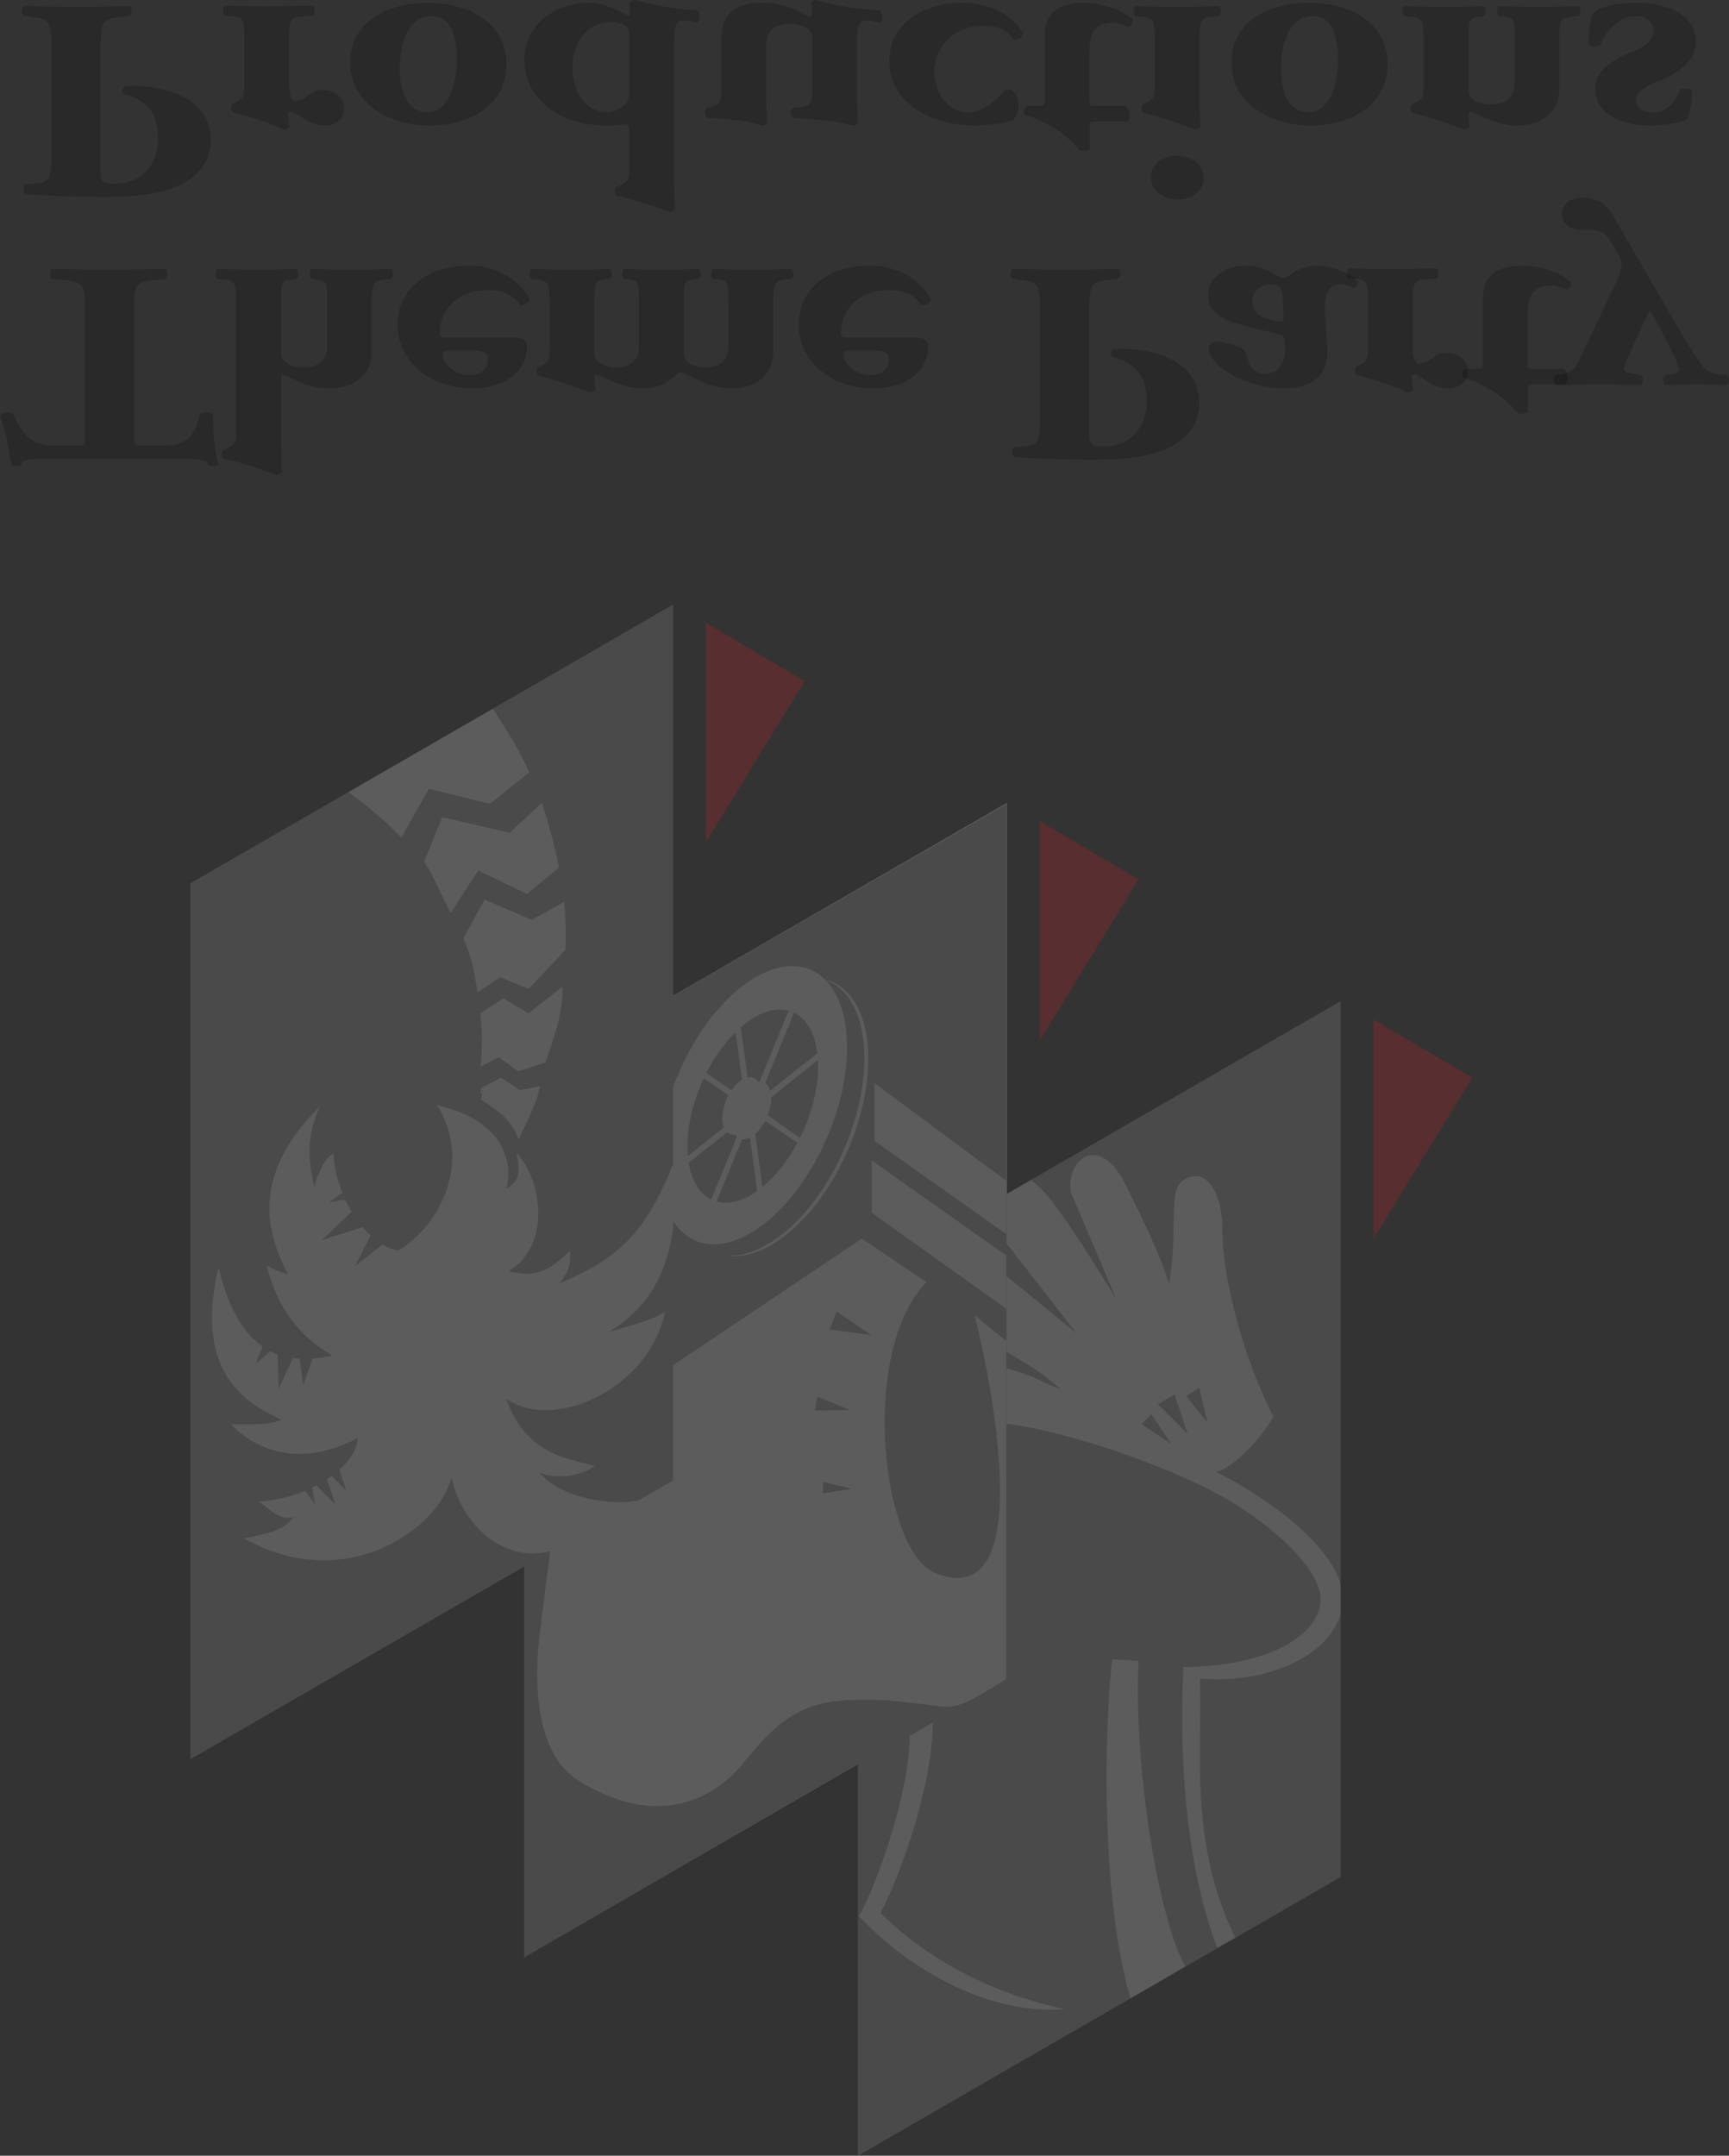
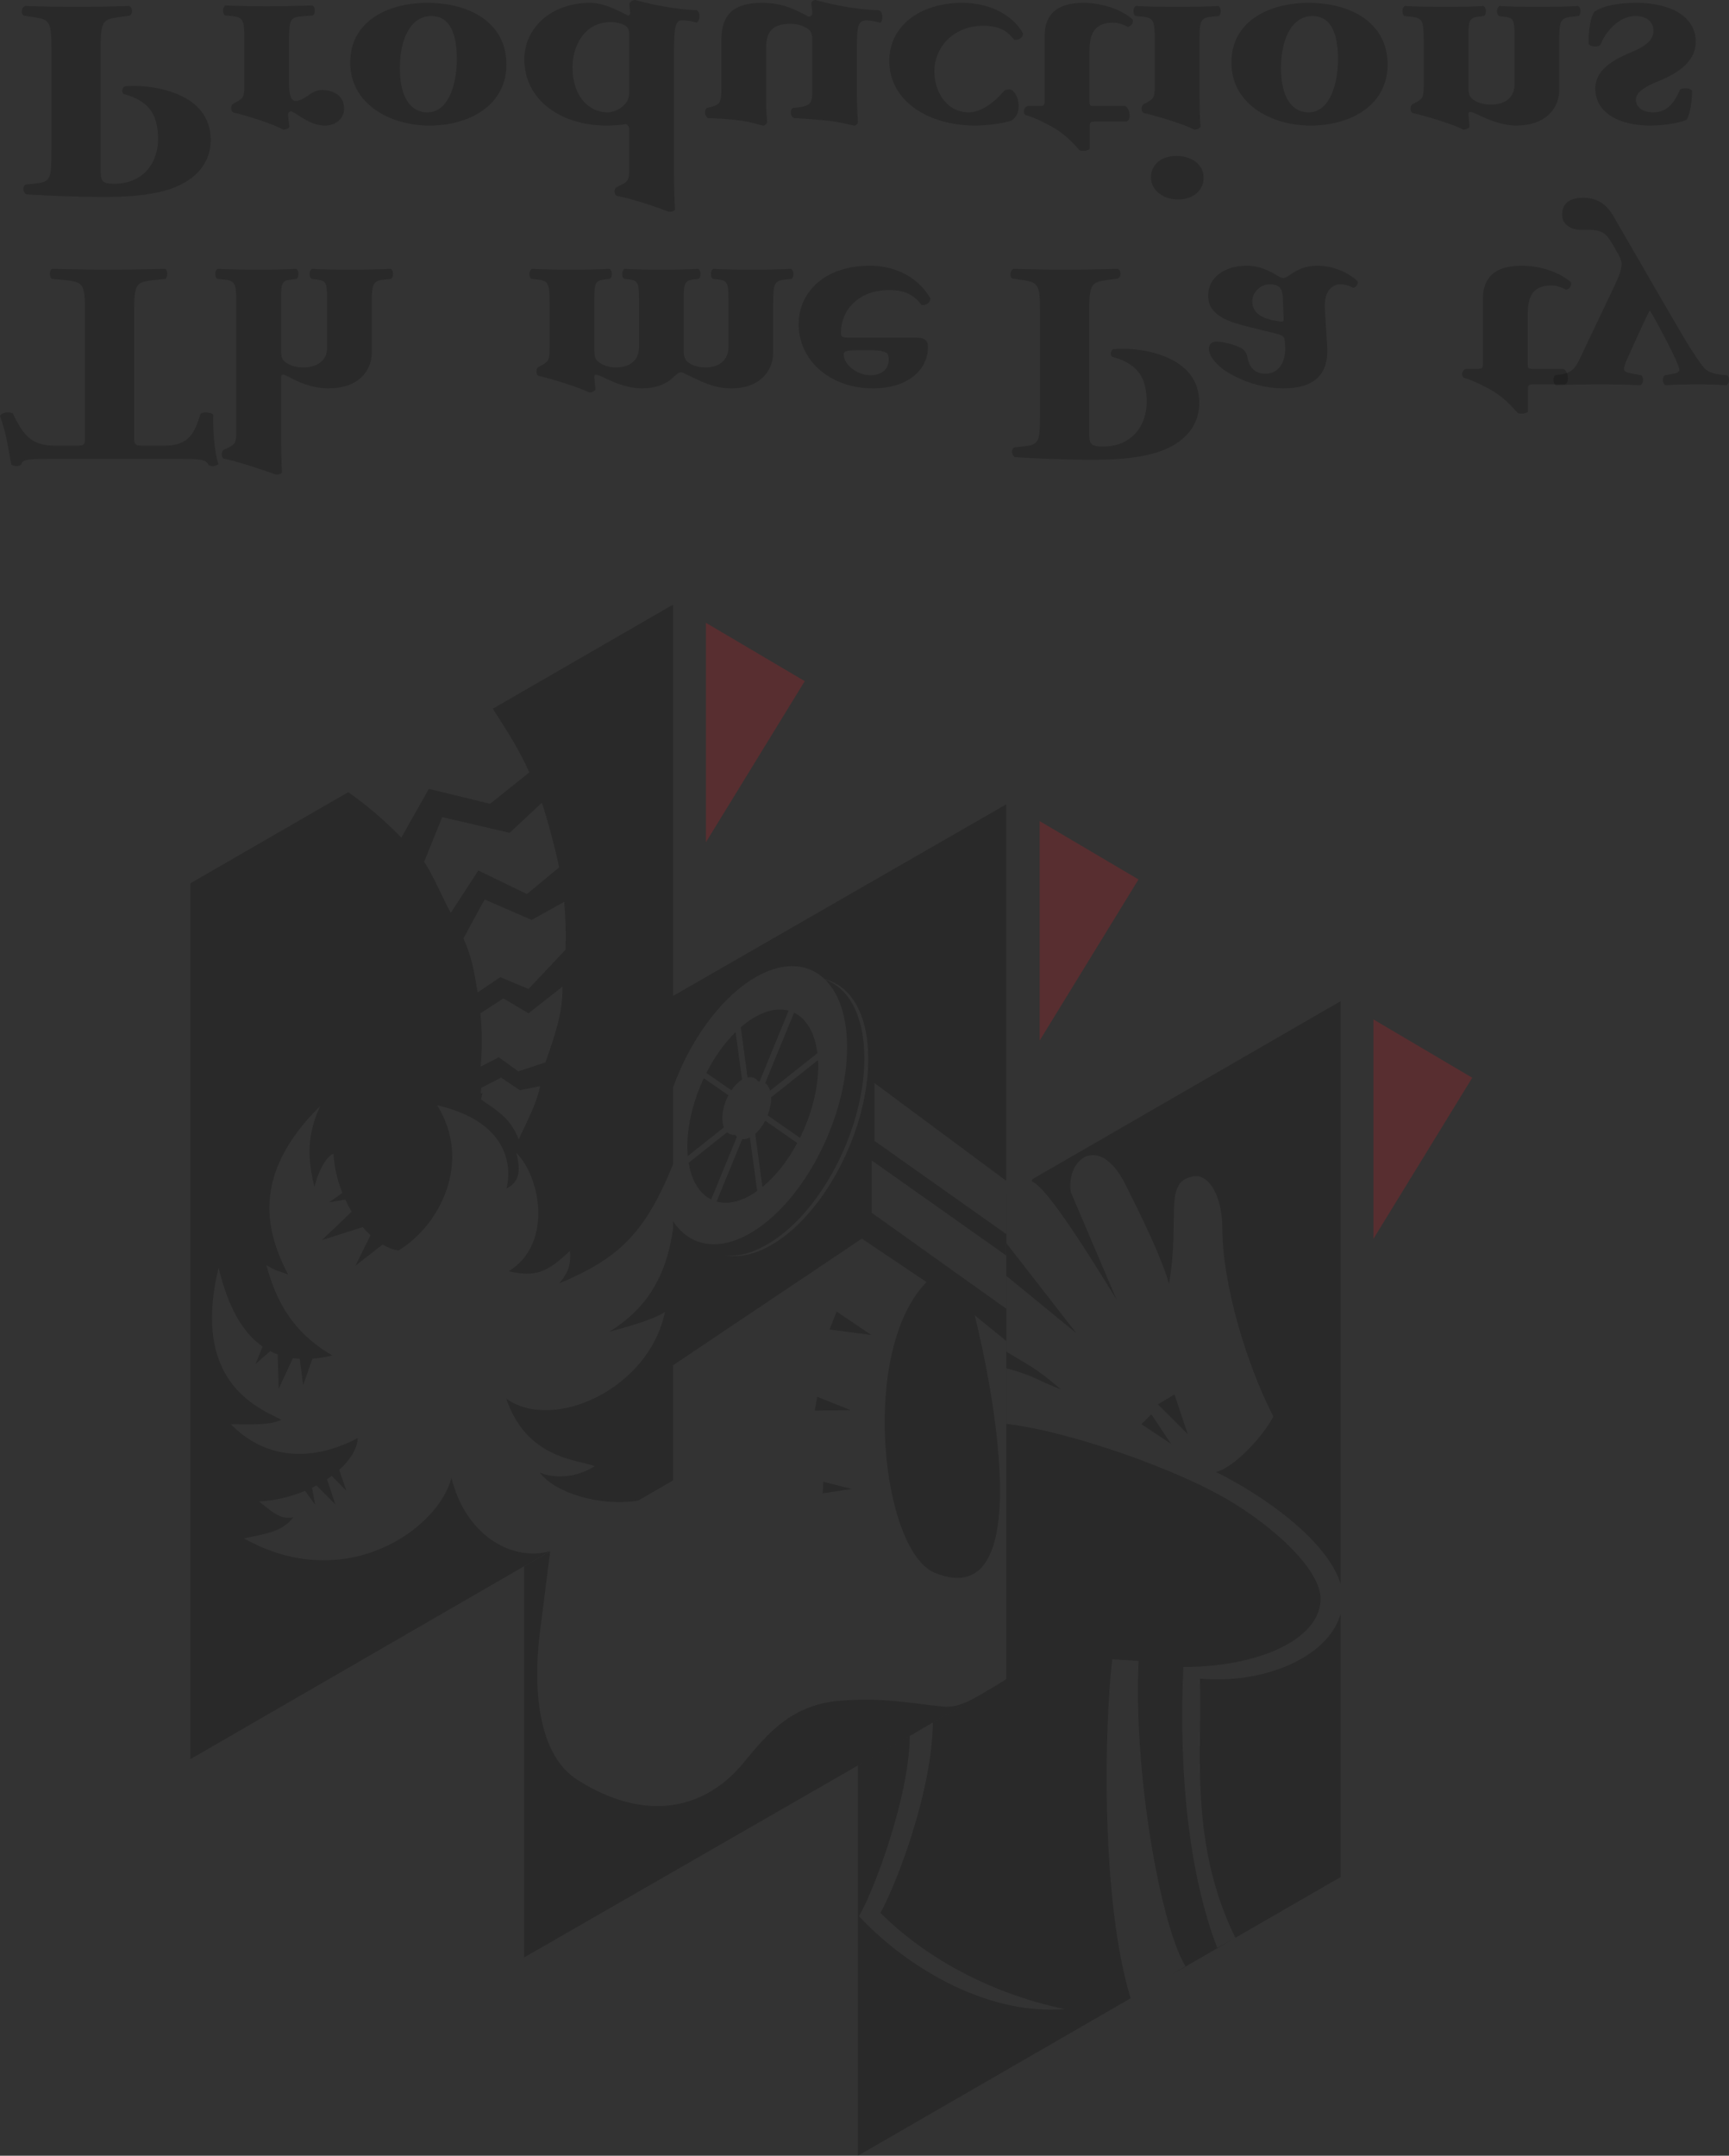
<svg xmlns="http://www.w3.org/2000/svg" version="1.1" id="Layer_1" x="0px" y="0px" width="209.311px" height="260.936px" viewBox="0 0 209.311 260.936" enable-background="new 0 0 209.311 260.936" xml:space="preserve">
  <rect x="0" y="0" width="209.311" height="260.936" fill="#333333" stroke="none" />
-   <polygon opacity="0.2" fill="#FFFFFF" enable-background="new    " points="162.295,227.198 103.858,260.936 103.858,213.606   63.455,236.933 63.455,189.604 23.052,212.93 23.052,106.918 81.488,73.181 81.488,120.51 121.892,97.184 121.892,144.513   162.295,121.187 " />
  <g opacity="0.2">
    <path d="M145.249,203.177c7.458,0.729,15.496-2.427,17.046-7.816v31.839l-12.744,7.356   C143.755,222.757,145.648,211.177,145.249,203.177z" />
    <path d="M124.951,142.748l37.344-21.562v70.554c-1.528-5.147-9.134-10.63-15.075-13.557c2.2-0.6,5.533-4.118,6.935-6.718   c-3.398-6.602-6.176-16.297-6.176-22.697c0-4.007-1.625-6.637-3.417-6.387c-3.838,0.539-1.643,4.999-3.044,13   c-0.999-3.4-3.241-7.946-5.261-11.983c-3.16-6.32-7.21-3.152-6.634,0.887l5.545,13.016c-3.12-5.053-8.326-13.512-10.234-14.293   L124.951,142.748z" />
  </g>
  <g opacity="0.2">
    <path d="M159.868,193.777c0.203-3.121-4.188-7.796-10.147-11.593c-6.827-4.348-20.677-9.026-27.878-9.828v-6.729   c3.455,0.926,3.549,1.388,6.584,2.546c-0.897-0.737-2.417-2.08-3.988-2.987l-2.596-1.566v-9.17l8.474,6.938l-8.474-10.889v-5.957   l-0.027,0.016v58.812l-17.957,10.328v47.239l33.014-19.059c-3.562-11.624-3.231-32.262-2.233-41.033l3.2,0.201   c-0.64,13.639,2.667,32.017,5.67,36.952l-1.665,1.009l7.371-4.255l-1.859,1.014c-3.399-8.802-4.706-21.188-4.104-33.988   C151.997,201.776,159.55,198.667,159.868,193.777z M128.918,243.191c-10.201,0.8-19.936-5.85-24.935-11.251   c1.8-3,6.134-14.596,6.144-21.802l2.801-1.64c-0.056,7.964-4.143,19.041-6.343,23.042   C111.583,236.542,119.315,241.19,128.918,243.191z" />
  </g>
-   <polygon opacity="0.2" enable-background="new    " points="146.181,172.184 143.581,168.983 145.18,167.983 " />
  <polygon opacity="0.2" enable-background="new    " points="143.779,173.583 140.178,169.982 142.181,168.784 " />
  <polygon opacity="0.2" enable-background="new    " points="141.78,174.784 138.18,172.384 139.379,171.184 " />
  <polygon opacity="0.2" fill="#ED1C24" enable-background="new    " points="137.825,106.45 125.86,99.389 125.86,125.956 " />
  <polygon opacity="0.2" fill="#ED1C24" enable-background="new    " points="97.422,82.448 85.455,75.385 85.455,101.953 " />
  <path opacity="0.2" enable-background="new    " d="M67.687,155.346c0.82-0.984,1.482-1.863,1.312-3.938  c-2.79,2.627-4.117,3.197-7.412,2.47c5.34-3.296,3.89-11.345,0.922-14.335c0.725,2.858-0.042,3.671-1.19,4.327  c0.859-3.711-0.725-8.328-8.402-10.083c4.249,6.768,0.434,14.463-4.675,17.579c-0.628-0.091-1.276-0.344-1.921-0.728l-3.29,2.562  l1.824-3.679c-0.321-0.299-0.636-0.631-0.939-0.988l-4.948,1.573l3.604-3.438c-0.279-0.464-0.535-0.957-0.772-1.466l-1.97,0.335  l1.619-1.149c-0.591-1.473-0.987-3.082-1.079-4.743c-1.015,0.379-1.975,2.562-2.304,4.038c-0.821-3.395-0.954-6.166,0.67-9.775  c-8.532,8.429-6.445,15.37-3.857,20.375c-1.149-0.492-1.312-0.328-2.627-1.149c1.148,4.269,3.108,8.115,7.981,10.936  c-0.828,0.199-1.631,0.33-2.408,0.392l-1.128,3.197l-0.409-3.186c-0.283-0.015-0.563-0.039-0.837-0.077l-1.707,3.695l-0.128-4.122  l0.191,0.042c-0.375-0.129-0.742-0.278-1.097-0.462l-1.771,1.541l0.854-2.095c-2.337-1.627-4.168-4.665-5.33-9.56  c-3.336,13.769,4.639,16.934,7.593,18.412c-1.312,0.655-3.319,0.58-6.102,0.554c3.922,4.018,9.432,4.776,15.354,1.672  c-0.061,1.284-0.9,2.636-2.242,3.842l0.865,2.535l-1.773-1.804c-0.188,0.14-0.379,0.276-0.579,0.409l1.007,3.025l-2.277-2.28  c-0.177,0.094-0.351,0.189-0.534,0.277l0.372,2.048l-1.215-1.673c-1.716,0.717-3.638,1.196-5.591,1.292  c1.15,0.82,2.532,2.366,4.18,1.893c-1.268,1.709-3.168,1.993-5.992,2.574c12.323,6.924,23.587-1.188,25.125-7.342  c1.591,6.672,7.061,10.232,11.955,8.889l0,0L23.05,212.93V106.918l19.107-11.03c2.051,1.443,4.182,3.176,6.425,5.503l3.336-5.904  l7.41,1.807l4.749-3.801c-1.256-2.812-2.486-4.688-4.417-7.709l21.826-12.603v67.729C78.085,149.307,74.898,152.331,67.687,155.346z   M62.938,131.962l-2.278-1.521l-2.399,1.231c-0.234,1.67,0.409-0.38-0.029,1.422c2.497,1.652,3.685,2.576,4.56,4.82  c1.235-2.642,2.16-4.355,2.594-6.438L62.938,131.962z M63.982,122.653l-3.04-1.805l-2.786,1.809c0.212,2.22,0.235,3.926,0.03,6.455  l2.188-1.14l2.375,1.71l3.28-1.084c1.029-2.953,2.134-5.945,2.061-9.172L63.982,122.653z M64.362,111.35l-5.698-2.471l-2.559,4.706  c1.015,2.336,1.239,3.684,1.719,6.537l2.739-1.838l3.419,1.425l4.479-4.746c0.069-1.906,0.021-3.898-0.161-5.803L64.362,111.35z   M61.703,100.806l-8.17-1.899l-2.195,5.424c0.91,1.196,2.44,4.771,3.23,6.171l3.334-5.135l5.89,2.851l3.896-3.23  c-0.388-1.95-1.397-5.817-2.094-7.819L61.703,100.806z" />
  <polygon opacity="0.2" enable-background="new    " points="105.475,161.589 100.426,160.927 101.281,158.757 " />
  <polygon opacity="0.2" enable-background="new    " points="102.956,170.689 98.629,170.74 98.942,169.073 " />
  <polygon opacity="0.2" enable-background="new    " points="103.12,180.228 99.602,180.757 99.668,179.362 " />
  <g opacity="0.2">
    <path d="M65.337,178.233c0.983,0.492,3.847,1.025,6.669-0.77c-2.299-0.82-8.259-0.944-10.721-8.166   c5.743,4.104,17.325-1.239,19.212-10.488c-1.126,0.7-2.646,1.271-6.747,2.395c3.97-2.435,6.888-6.084,7.736-12.58v30.569   l-4.233,2.444C72.642,182.398,67.139,180.692,65.337,178.233z" />
  </g>
  <polygon opacity="0.2" fill="#ED1C24" enable-background="new    " points="178.229,130.453 166.263,123.391 166.263,149.959 " />
  <path opacity="0.2" enable-background="new    " d="M104.546,8.781" />
  <path opacity="0.2" enable-background="new    " d="M10.285,37.643c0-3.228-0.25-3.47-2.124-3.713l-1.874-0.173  c-0.332-0.209-0.332-1.007,0-1.216c2.915,0.068,5.081,0.104,7.079,0.104c1.874,0,3.955-0.035,6.662-0.104  c0.291,0.209,0.291,1.007,0,1.216l-1.666,0.173c-1.874,0.243-2.122,0.485-2.122,3.713v15.301c0,0.901,0.123,1.007,1.123,1.007h2.498  c3.123,0,3.706-1.632,4.413-3.853c0.209-0.277,1.333-0.208,1.541,0.104c-0.084,1.977,0.209,4.788,0.625,5.968  c-0.083,0.104-0.375,0.242-0.625,0.242s-0.374-0.034-0.541-0.104c-0.375-0.729-1-0.764-3.748-0.764H6.037  c-3.164,0-3.289,0.14-3.497,0.729c-0.166,0.104-0.375,0.139-0.582,0.139c-0.21,0-0.417-0.069-0.584-0.174  c-0.291-1.354-0.5-3.504-1.374-5.896c0.25-0.452,1.041-0.521,1.541-0.313c1.25,2.533,2.124,3.922,5.163,3.922h2.581  c1,0,1-0.174,1-1.007V37.643z" />
  <path opacity="0.2" enable-background="new    " d="M28.603,36.671c0-2.429-0.167-2.706-1.541-2.845l-0.75-0.069  c-0.333-0.209-0.333-1.007,0.041-1.216c1.417,0.068,3.165,0.104,4.872,0.104c1.999,0,3.332-0.035,4.622-0.104  c0.375,0.209,0.375,1.007,0.041,1.216l-0.749,0.104c-0.957,0.104-1.124,0.383-1.124,2.29v6.21c0,0.626,0.084,1.041,0.334,1.284  c0.332,0.382,1.165,0.833,2.331,0.833c2.04,0,2.915-1.11,2.915-2.324V36.15c0-1.907-0.167-2.186-1.124-2.29l-0.75-0.104  c-0.333-0.209-0.333-1.007,0.041-1.216c0.917,0.068,2.707,0.104,4.498,0.104c1.998,0,3.747-0.035,5.038-0.104  c0.375,0.209,0.375,1.007,0.041,1.216l-0.666,0.069c-1.499,0.139-1.665,0.416-1.665,2.845v5.968c0,2.395-1.748,4.372-5.247,4.372  c-2.082,0-3.873-0.868-4.788-1.389c-0.416-0.207-0.624-0.276-0.667-0.276c-0.207,0-0.291,0.104-0.291,0.415v6.384  c0,2.188,0.042,3.645,0.125,5.066c-0.167,0.173-0.458,0.242-0.708,0.242c-2.207-0.764-4.622-1.597-6.37-1.943  c-0.292-0.207-0.292-0.832,0-1.04l0.708-0.347c0.833-0.416,0.833-0.798,0.833-2.187V36.671z" />
-   <path opacity="0.2" enable-background="new    " d="M62.286,40.868c1.292,0,1.5,0.485,1.5,1.146c0,2.671-2.332,4.996-6.663,4.996  c-5.205,0-8.994-3.4-8.994-7.772c0-3.781,3.04-7.077,8.661-7.077c2.498,0,5.579,1.006,7.287,3.956c0,0.589-0.625,0.865-1.082,0.797  c-1.125-1.597-2.707-1.806-3.873-1.806c-3.873,0-5.871,2.534-5.871,5.137c0,0.555,0.083,0.624,1.041,0.624H62.286z M55.499,42.395  c-1.332,0-1.915,0.035-1.915,0.522c0,1.108,1.499,2.498,3.248,2.498c1.415,0,2.207-0.766,2.207-1.909  c0-0.348-0.083-0.694-0.292-0.798c-0.458-0.243-1.124-0.313-1.707-0.313H55.499z" />
  <path opacity="0.2" enable-background="new    " d="M66.533,36.671c0-2.429-0.166-2.706-1.54-2.845l-0.667-0.069  c-0.333-0.209-0.333-1.007,0.084-1.216c1.249,0.068,2.873,0.104,4.747,0.104c1.997,0,3.329-0.035,4.621-0.104  c0.375,0.209,0.375,1.007,0.041,1.216l-0.666,0.069c-1.041,0.139-1.208,0.416-1.208,2.323v6.21c0,0.626,0.084,1.041,0.333,1.284  c0.334,0.382,1.167,0.833,2.249,0.833c1.999,0,2.831-1.11,2.831-2.429V36.15c0-1.907-0.167-2.186-1.124-2.323l-0.667-0.069  c-0.333-0.209-0.333-1.007,0.043-1.216c1.083,0.068,2.748,0.104,4.413,0.104c1.874,0,3.207-0.035,4.498-0.104  c0.374,0.209,0.374,1.007,0.041,1.216l-0.666,0.069c-0.959,0.139-1.125,0.416-1.125,2.323v6.419c0,0.485,0.126,0.832,0.292,1.041  c0.291,0.416,1.165,0.867,2.332,0.867c1.915,0,2.79-1.11,2.79-2.429V36.15c0-1.907-0.167-2.186-1.207-2.323l-0.667-0.069  c-0.333-0.209-0.333-1.007,0.041-1.216c1.125,0.068,2.874,0.104,4.539,0.104c1.998,0,3.581-0.035,4.872-0.104  c0.374,0.209,0.374,1.007,0.042,1.216l-0.667,0.069c-1.373,0.139-1.54,0.416-1.54,2.845v5.968c0,2.395-1.75,4.372-5.039,4.372  c-2.248,0-3.831-0.938-4.746-1.354c-0.792-0.348-1.167-0.59-1.333-0.59c-0.25,0-0.5,0.14-1,0.624  c-0.957,0.902-2.248,1.319-3.747,1.319c-1.999,0-3.873-0.938-4.788-1.389c-0.25-0.104-0.667-0.276-0.791-0.276  c-0.125,0-0.209,0.069-0.209,0.276c0,0.243,0.126,1.075,0.126,1.562c-0.167,0.208-0.417,0.312-0.75,0.312  c-1.291-0.624-4.247-1.562-6.162-2.014c-0.291-0.208-0.291-0.833,0-1.04l0.584-0.312c0.79-0.45,0.79-0.833,0.79-2.221V36.671z" />
  <path opacity="0.2" enable-background="new    " d="M110.84,40.868c1.291,0,1.497,0.485,1.497,1.146c0,2.671-2.33,4.996-6.661,4.996  c-5.204,0-8.993-3.4-8.993-7.772c0-3.781,3.039-7.077,8.66-7.077c2.499,0,5.58,1.006,7.288,3.956c0,0.589-0.625,0.865-1.083,0.797  c-1.125-1.597-2.706-1.806-3.873-1.806c-3.873,0-5.87,2.534-5.87,5.137c0,0.555,0.081,0.624,1.04,0.624H110.84z M104.053,42.395  c-1.334,0-1.916,0.035-1.916,0.522c0,1.108,1.499,2.498,3.248,2.498c1.417,0,2.206-0.766,2.206-1.909  c0-0.348-0.083-0.694-0.29-0.798c-0.459-0.243-1.125-0.313-1.707-0.313H104.053z" />
  <path opacity="0.2" enable-background="new    " d="M125.905,37.643c0-3.228-0.249-3.47-2.122-3.747l-1.167-0.174  c-0.458-0.174-0.374-0.972,0.084-1.181c2.247,0.068,4.247,0.104,6.245,0.104s4.039-0.035,6.369-0.104  c0.458,0.209,0.458,1.007,0,1.181l-1.331,0.174c-1.874,0.277-2.124,0.521-2.124,3.747v14.643c0,1.388,0.084,1.769,1.625,1.769  c3.747,0,5.329-2.773,5.329-5.343c0-2.567-0.707-4.614-4.164-5.518c-0.292-0.207-0.208-0.764,0.126-0.937  c0.456-0.035,0.833-0.035,1.331-0.035c2.208,0,9.078,0.833,9.078,6.522c0,3.365-2.541,5.205-5.08,6.003  c-1.749,0.556-4.082,0.901-7.62,0.901c-3.622,0-6.87-0.14-9.618-0.312c-0.457-0.242-0.457-1.006-0.083-1.179l1.291-0.141  c1.747-0.208,1.831-0.59,1.831-4.094V37.643z" />
  <path opacity="0.2" enable-background="new    " d="M160.671,41.979c0.208,3.573-1.831,5.031-5.33,5.031  c-2.957,0-5.579-1.181-6.995-2.117c-0.999-0.659-1.999-1.77-1.999-2.672c0-0.485,0.251-0.867,0.958-0.867  c0.751,0,2.374,0.416,2.999,0.799c0.374,0.241,0.624,0.556,0.708,1.109c0.291,1.492,1.165,1.979,2.164,1.979  c1.79,0,2.416-1.665,2.416-2.983c0-0.417-0.042-0.799-0.083-1.18c-0.044-0.278-0.251-0.521-1.001-0.694  c-1.165-0.277-2.331-0.555-3.914-0.972c-3.039-0.764-4.329-1.838-4.329-3.608c0-2.429,2.249-3.643,4.663-3.643  c1.54,0,2.79,0.658,3.54,1.109c0.415,0.242,0.665,0.381,0.873,0.381c0.209,0,0.375-0.068,0.668-0.276  c1.124-0.798,2.038-1.214,3.496-1.214c2.374,0,4.331,1.317,4.83,1.873c0.125,0.312-0.125,0.729-0.499,0.799  c-0.666-0.312-1.083-0.417-1.582-0.417c-0.833,0-1.999,0.624-1.873,2.983L160.671,41.979z M155.3,36.116  c-0.042-1.077-0.291-1.701-1.582-1.701c-1.166,0-2.123,0.972-2.123,2.082c0,1.631,1.622,2.221,3.497,2.429  c0.291,0.034,0.333-0.069,0.291-0.625L155.3,36.116z" />
-   <path opacity="0.2" enable-background="new    " d="M165.624,36.601c0-2.428-0.166-2.705-1.541-2.844l-0.791-0.069  c-0.333-0.209-0.333-1.008,0.042-1.215c1.374,0.068,3.206,0.104,4.913,0.104c1.958,0,3.623-0.035,5.622-0.104  c0.374,0.207,0.374,1.006,0.04,1.215l-1.331,0.104c-1.374,0.104-1.54,0.382-1.54,2.81v5.346c0,1.316,0.208,2.08,0.791,2.08  c0.25,0,0.624-0.034,1.581-0.693c0.542-0.415,1.043-0.624,1.625-0.624c1.332,0,2.662,0.658,2.662,2.255  c0,1.318-1.163,2.048-2.287,2.048c-1.75,0-2.957-1.146-4.081-1.735c-0.333,0.07-0.417,0.175-0.417,0.416  c0,0.312,0.084,0.799,0.166,1.492c-0.166,0.208-0.415,0.312-0.749,0.312c-1.291-0.694-4.163-1.631-6.078-2.081  c-0.293-0.209-0.293-0.833,0-1.041l0.581-0.313c0.792-0.45,0.792-0.833,0.792-2.221V36.601z" />
  <path opacity="0.2" enable-background="new    " d="M189.271,44.65c0.416,0.208,0.542,0.833,0.542,1.216  c0,0.312-0.126,0.521-0.334,0.658h-3.706c-0.748,0-0.79,0.034-0.79,0.693v2.603c-0.209,0.277-0.959,0.312-1.249,0.175  c-1.291-1.526-2.333-2.257-3.081-2.707c-1.001-0.556-2.167-1.18-3.458-1.562c-0.33-0.242-0.206-0.937,0.252-1.075h1.289  c0.75,0,0.792-0.067,0.792-0.798v-7.735c0-2.29,1.208-3.956,4.664-3.956c2.581,0,4.829,0.972,5.995,2.013  c0.084,0.416-0.166,0.797-0.582,0.901c-0.501-0.276-1.166-0.521-1.749-0.521c-2.915,0-2.915,2.151-2.915,4.095v5.204  c0,0.765,0.042,0.798,0.583,0.798H189.271z" />
  <path opacity="0.2" enable-background="new    " d="M189.025,45.31c1.331-0.208,1.748-0.797,2.498-2.463l3.996-8.396  c0.667-1.424,0.792-2.082,0.792-2.533c0-0.416-0.333-1.041-0.583-1.457c-0.416-0.729-0.749-1.388-1.207-1.908  c-0.418-0.451-1.041-0.729-2.041-0.729h-1c-1.456,0-2.372-0.764-2.372-1.805c0-0.937,0.415-2.116,2.664-2.082  c1.541,0.036,2.707,0.729,3.581,2.29c1.499,2.567,4.872,8.434,6.328,10.932l2.208,3.779c0.958,1.598,1.957,3.089,2.457,3.646  c0.375,0.416,1.083,0.658,1.916,0.764l0.79,0.069c0.376,0.207,0.333,1.074-0.083,1.213c-1.081-0.069-2.165-0.104-3.248-0.104  c-1.874,0-3.123,0.034-4.04,0.104c-0.456-0.104-0.499-0.972-0.124-1.213l0.832-0.141c0.501-0.068,0.917-0.242,0.917-0.485  c0-0.381-0.667-1.838-1.541-3.504l-0.75-1.423c-0.415-0.764-0.832-1.562-1.29-2.289c-0.499,0.865-1.415,2.982-1.873,3.954  c-0.793,1.77-1.251,2.672-1.251,3.089c0,0.312,0.084,0.45,1.251,0.658l0.832,0.141c0.334,0.241,0.292,1.074-0.124,1.213  c-1.541-0.069-3.124-0.104-4.665-0.104c-2.205,0-3.996,0.034-5.496,0.104c-0.417-0.139-0.417-0.972-0.124-1.213L189.025,45.31z" />
  <path opacity="0.2" enable-background="new    " d="M6.227,5.829c0-3.228-0.249-3.471-2.123-3.746L2.937,1.908  c-0.458-0.174-0.375-0.972,0.084-1.18c2.249,0.07,4.247,0.104,6.246,0.104s4.038-0.034,6.371-0.104c0.458,0.207,0.458,1.006,0,1.18  l-1.333,0.175c-1.873,0.275-2.124,0.52-2.124,3.746v14.643c0,1.388,0.084,1.771,1.624,1.771c3.748,0,5.33-2.775,5.33-5.345  c0-2.566-0.708-4.613-4.164-5.517c-0.291-0.208-0.208-0.764,0.125-0.938c0.459-0.034,0.833-0.034,1.333-0.034  c2.207,0,9.077,0.833,9.077,6.521c0,3.366-2.54,5.205-5.08,6.004c-1.748,0.556-4.08,0.902-7.619,0.902  c-3.624,0-6.872-0.14-9.619-0.312c-0.458-0.243-0.458-1.007-0.084-1.181l1.291-0.139c1.75-0.207,1.832-0.59,1.832-4.095V5.829z" />
  <path opacity="0.2" enable-background="new    " d="M29.584,4.789c0-2.431-0.167-2.706-1.541-2.846l-0.791-0.069  c-0.333-0.208-0.333-1.006,0.042-1.214c1.374,0.068,3.206,0.104,4.914,0.104c1.957,0,3.622-0.035,5.62-0.104  c0.376,0.208,0.376,1.006,0.043,1.214l-1.333,0.104c-1.375,0.104-1.541,0.381-1.541,2.812v5.342c0,1.319,0.209,2.083,0.79,2.083  c0.251,0,0.626-0.034,1.584-0.694c0.54-0.417,1.04-0.624,1.624-0.624c1.333,0,2.664,0.659,2.664,2.256  c0,1.317-1.166,2.048-2.29,2.048c-1.749,0-2.956-1.146-4.08-1.736c-0.334,0.069-0.416,0.175-0.416,0.417  c0,0.312,0.082,0.799,0.166,1.492c-0.166,0.209-0.417,0.312-0.75,0.312c-1.291-0.693-4.164-1.632-6.079-2.082  c-0.291-0.208-0.291-0.833,0-1.041l0.583-0.312c0.791-0.452,0.791-0.833,0.791-2.223V4.789z" />
  <path opacity="0.2" enable-background="new    " d="M51.732,0.347c5.122,0,9.577,2.396,9.577,7.461c0,4.894-4.413,7.392-9.327,7.392  c-4.913,0-9.658-2.742-9.576-7.703C42.406,2.707,46.778,0.347,51.732,0.347z M51.732,13.602c2.374,0,3.498-2.915,3.581-6.278  c0-3.123-0.749-5.379-3.122-5.379c-2.415,0-3.789,2.672-3.789,6.313C48.402,12.04,49.9,13.602,51.732,13.602z" />
  <path opacity="0.2" enable-background="new    " d="M81.588,20.333c0,2.186,0.04,3.643,0.124,5.064  c-0.166,0.173-0.417,0.242-0.708,0.242c-2.04-0.763-4.581-1.596-6.37-1.941c-0.292-0.208-0.333-0.832,0-1.041l0.708-0.349  c0.833-0.415,0.833-0.797,0.833-2.186v-4.44c0-0.277-0.126-0.555-0.417-0.66c-0.458,0.105-1.457,0.176-2.374,0.176  c-5.496,0-9.91-3.123-9.91-8.017c0-3.747,3.206-6.836,7.953-6.836c1.541,0,3.04,0.729,4.498,1.492c0.166,0.104,0.332,0,0.374-0.276  l-0.124-1.075C76.257,0.209,76.59,0,76.882,0c0.125,0,3.373,1.042,7.495,1.249c0.416,0.312,0.416,1.18-0.041,1.492  c-0.709-0.207-1.041-0.276-1.791-0.276c-0.791,0-0.957,0.797-0.957,4.059V20.333z M76.175,4.407c0-0.625-0.042-1.076-0.5-1.318  c-0.542-0.278-1.125-0.417-1.707-0.417c-3.415,0-4.665,3.157-4.665,5.448c0,3.643,2.083,5.48,4.206,5.48  c0.958,0,1.873-0.556,2.373-1.283c0.167-0.277,0.293-0.625,0.293-1.181V4.407z" />
  <path opacity="0.2" enable-background="new    " d="M103.738,11.729c0,1.283,0.082,2.43,0.124,3.054  c-0.042,0.241-0.249,0.417-0.415,0.417c-0.251,0-1.5-0.383-2.956-0.556c-1.332-0.14-2.832-0.277-4.33-0.349  c-0.5-0.138-0.543-0.971-0.21-1.214l0.584-0.069c1.5-0.173,1.791-0.486,1.791-1.874V4.58c0-0.348-0.167-0.867-0.458-1.04  c-0.333-0.209-1-0.66-2.166-0.66c-2.665,0-2.956,1.457-2.956,3.123v5.726c0,1.249,0.041,2.187,0.124,3.054  c-0.041,0.173-0.25,0.417-0.499,0.417c-0.167,0-1.375-0.417-2.623-0.591c-1.208-0.175-2.665-0.277-4.039-0.312  c-0.417-0.243-0.459-0.901-0.166-1.214l0.54-0.14c1-0.276,1.25-0.417,1.25-2.256V4.789c0-2.95,1.415-4.442,4.871-4.442  c2.582,0,4.04,0.799,5.664,1.667c0.249,0,0.458-0.14,0.458-0.348c0-0.278-0.043-0.833-0.126-1.249  c0.042-0.208,0.209-0.381,0.5-0.417c0.126,0,3.621,1.109,7.702,1.249c0.541,0.174,0.5,1.423,0.126,1.492  c-0.501-0.14-1.125-0.276-1.666-0.276c-1,0-1.124,0.901-1.124,2.948V11.729z" />
  <path opacity="0.2" enable-background="new    " d="M118.063,15.198c-5.621,0-10.409-2.915-10.409-7.843  c0-4.095,3.581-7.01,8.827-7.01c3.955,0,6.455,1.979,7.37,3.714c0,0.556-0.583,0.797-1.084,0.764c-0.915-1.283-2.164-1.7-3.704-1.7  c-3.831,0-5.955,2.775-5.955,5.517c0,2.396,1.457,4.962,4.164,4.962c1.498,0,3.122-1.214,4.288-2.603  c0.085-0.104,0.459-0.173,0.668-0.173c0.499,0,1.081,0.937,1.081,1.978c0,0.938-0.332,1.423-0.874,1.805  C121.312,14.954,119.479,15.198,118.063,15.198z" />
  <path opacity="0.2" enable-background="new    " d="M136.213,12.839c0.416,0.207,0.541,0.833,0.541,1.213  c0,0.313-0.125,0.521-0.334,0.66h-3.705c-0.75,0-0.792,0.035-0.792,0.693v2.604c-0.208,0.276-0.958,0.311-1.249,0.173  c-1.29-1.525-2.331-2.256-3.081-2.706c-1-0.556-2.166-1.181-3.456-1.562c-0.333-0.242-0.208-0.938,0.25-1.075h1.291  c0.75,0,0.79-0.07,0.79-0.799V4.303c0-2.289,1.207-3.956,4.664-3.956c2.582,0,4.83,0.972,5.996,2.013  c0.084,0.416-0.166,0.8-0.583,0.902c-0.499-0.276-1.166-0.521-1.748-0.521c-2.915,0-2.915,2.151-2.915,4.095v5.204  c0,0.764,0.041,0.799,0.583,0.799H136.213z" />
  <path opacity="0.2" enable-background="new    " d="M145.21,11.242c0,1.562,0.041,3.088,0.124,4.129  c-0.167,0.209-0.417,0.312-0.749,0.312c-1.25-0.626-4.207-1.562-6.163-2.012c-0.292-0.21-0.292-0.833,0-1.043l0.582-0.312  c0.793-0.45,0.793-0.833,0.793-2.222V4.857c0-2.429-0.168-2.705-1.541-2.844l-0.792-0.069c-0.333-0.209-0.333-1.008,0.041-1.215  c1.375,0.069,3.124,0.104,4.997,0.104c1.917,0,3.54-0.034,4.998-0.104c0.374,0.207,0.374,1.006,0.041,1.215l-0.792,0.069  c-1.373,0.139-1.539,0.415-1.539,2.844V11.242L145.21,11.242z M142.628,24.148c-1.749,0-3.29-1.074-3.29-2.671  c0-1.492,1.166-2.603,3.081-2.603c1.666,0,3.29,0.901,3.29,2.672C145.709,23.005,144.459,24.148,142.628,24.148z" />
  <path opacity="0.2" enable-background="new    " d="M158.407,0.347c5.119,0,9.575,2.396,9.575,7.461  c0,4.894-4.414,7.392-9.326,7.392c-4.914,0-9.66-2.742-9.577-7.703C149.079,2.707,153.451,0.347,158.407,0.347z M158.407,13.602  c2.371,0,3.495-2.915,3.578-6.278c0-3.123-0.748-5.379-3.12-5.379c-2.415,0-3.789,2.672-3.789,6.313  C155.076,12.04,156.574,13.602,158.407,13.602z" />
  <path opacity="0.2" enable-background="new    " d="M172.354,4.857c0-2.429-0.166-2.705-1.665-2.844l-0.666-0.069  c-0.332-0.209-0.332-1.008,0.042-1.215c1.457,0.069,3.165,0.104,4.912,0.104c1.999,0,3.333-0.034,4.622-0.104  c0.375,0.207,0.375,1.006,0.043,1.215l-0.666,0.069c-1.043,0.139-1.207,0.415-1.207,2.323v6.212c0,0.624,0.082,1.04,0.332,1.283  c0.333,0.382,1.166,0.833,2.332,0.833c2.082,0,2.915-1.11,2.915-2.464V4.337c0-1.908-0.167-2.186-1.125-2.289l-0.749-0.104  c-0.334-0.209-0.334-1.008,0.041-1.215c1.208,0.069,2.832,0.104,4.498,0.104c1.997,0,3.746-0.034,5.037-0.104  c0.375,0.207,0.375,1.006,0.041,1.215l-0.664,0.069c-1.5,0.139-1.665,0.415-1.665,2.844v5.97c0,2.395-1.75,4.372-5.206,4.372  c-1.916,0-3.873-0.938-4.79-1.389c-0.249-0.104-0.665-0.278-0.79-0.278s-0.207,0.069-0.207,0.278c0,0.241,0.124,1.074,0.124,1.562  c-0.167,0.209-0.416,0.312-0.75,0.312c-1.207-0.626-4.206-1.562-6.163-2.012c-0.291-0.21-0.291-0.833,0-1.043l0.584-0.312  c0.79-0.45,0.79-0.833,0.79-2.222V4.857L172.354,4.857z" />
  <path opacity="0.2" enable-background="new    " d="M198.166,0.347c3.915,0,7.079,1.562,7.121,4.65c0,2.255-1.749,3.712-4.58,4.856  c-1.874,0.764-2.665,1.423-2.665,2.222c0,0.937,0.875,1.525,2.081,1.525c1.376,0,2.416-0.729,3.249-2.741  c0.249-0.242,1.291-0.242,1.457,0.14c0,1.318-0.208,2.707-0.624,3.47c-0.458,0.278-2.331,0.729-4.455,0.729  c-3.581,0-6.621-1.458-6.621-4.477c0-2.083,1.789-3.331,4.288-4.372c1.416-0.591,2.749-1.317,2.749-2.604  c0-1.18-0.916-1.804-2.166-1.804c-2.123,0-3.705,2.048-4.247,3.47c-0.25,0.312-1.166,0.276-1.417-0.068  c-0.083-1.562,0.21-3.228,0.668-3.922C194.128,0.694,195.794,0.347,198.166,0.347z" />
  <g opacity="0.2">
    <path d="M92.632,131.1l3.497-8.523c1.488,0.712,2.521,2.419,2.821,4.903l-5.729,4.547C93.101,131.609,92.902,131.286,92.632,131.1z   " />
    <path d="M93.352,132.91c0-0.03-0.006-0.056-0.007-0.084l5.677-4.507c0.011,0.198,0.026,0.391,0.027,0.597   c0.021,2.877-0.823,6.023-2.204,8.809l-3.917-2.714C93.198,134.323,93.357,133.592,93.352,132.91z" />
    <path d="M91.806,130.914c-0.303-0.438-0.765-0.615-1.308-0.5l-0.824-6.062c0.448-0.388,0.907-0.742,1.379-1.039   c1.63-1.023,3.149-1.315,4.417-0.979l-3.516,8.571C91.905,130.906,91.856,130.908,91.806,130.914z" />
    <path d="M89.796,130.698c-0.462,0.289-0.888,0.742-1.25,1.275l-3.035-2.103c0.962-1.896,2.178-3.604,3.537-4.938l0.781,5.748   C89.817,130.688,89.807,130.69,89.796,130.698z" />
    <path d="M92.634,135.66l3.883,2.69c-1.143,2.129-2.597,4.001-4.216,5.321l-0.873-6.422   C91.893,136.843,92.308,136.287,92.634,135.66z" />
    <path d="M90.78,137.685l0.88,6.472c-0.15,0.105-0.3,0.219-0.451,0.313c-1.648,1.036-3.184,1.324-4.459,0.969l3.098-7.552   C90.129,137.92,90.444,137.855,90.78,137.685z" />
    <path d="M88.184,132.577c-0.459,0.87-0.746,1.873-0.74,2.787c0.003,0.43,0.072,0.798,0.19,1.099l-4.371,3.47   c-0.03-0.341-0.047-0.695-0.05-1.062c-0.021-2.725,0.739-5.688,1.991-8.358L88.184,132.577z" />
    <path d="M88.988,137.361c0.065,0.095,0.142,0.17,0.22,0.24l-3.112,7.586c-1.379-0.679-2.365-2.215-2.727-4.442l4.658-3.699   C88.286,137.288,88.612,137.403,88.988,137.361z" />
  </g>
  <g opacity="0.2">
    <path d="M69.994,215.508c9.758,6.066,16.468,2.022,19.687-1.749c2.655-3.111,5.591-7.385,12.003-7.896   c5.232-0.419,8.318,0.288,12.407,0.7c2.179,0.22,3.763-0.968,6.465-2.53l1.26-0.789v0.125l-58.359,33.563v-47.329l3.147-1.816   l-1.254,9.868C64.696,202.854,64.561,212.13,69.994,215.508z" />
    <path d="M91.258,149.01c6.297-3.957,11.353-13.986,11.291-22.398c-0.027-3.661-1.021-6.41-2.65-8.024   c2.837,1.003,4.704,4.321,4.74,9.354c0.062,8.413-4.994,18.441-11.29,22.4c-2.093,1.313-3.95,1.821-5.646,1.567   c1.775,0.388,3.875-0.062,6.118-1.475c6.298-3.957,11.354-13.985,11.291-22.397c-0.038-5.341-2.134-8.738-5.266-9.5   c-2.116-2.049-5.284-2.209-8.812,0.009c-4.033,2.536-7.553,7.562-9.549,13.058v-11.051l40.328-23.194v45.571l-15.952-11.834v6.998   l15.952,11.282v2.594l-16.281-11.507v6.339l16.281,11.611v3.896l-3.818-3.104c1.979,7.881,7.771,36.231-4.784,31.194   c-6.51-2.611-9.206-26.907-1.043-35.21l-7.835-5.262L81.487,165.25v-17.425C83.523,150.934,87.141,151.599,91.258,149.01z" />
  </g>
</svg>